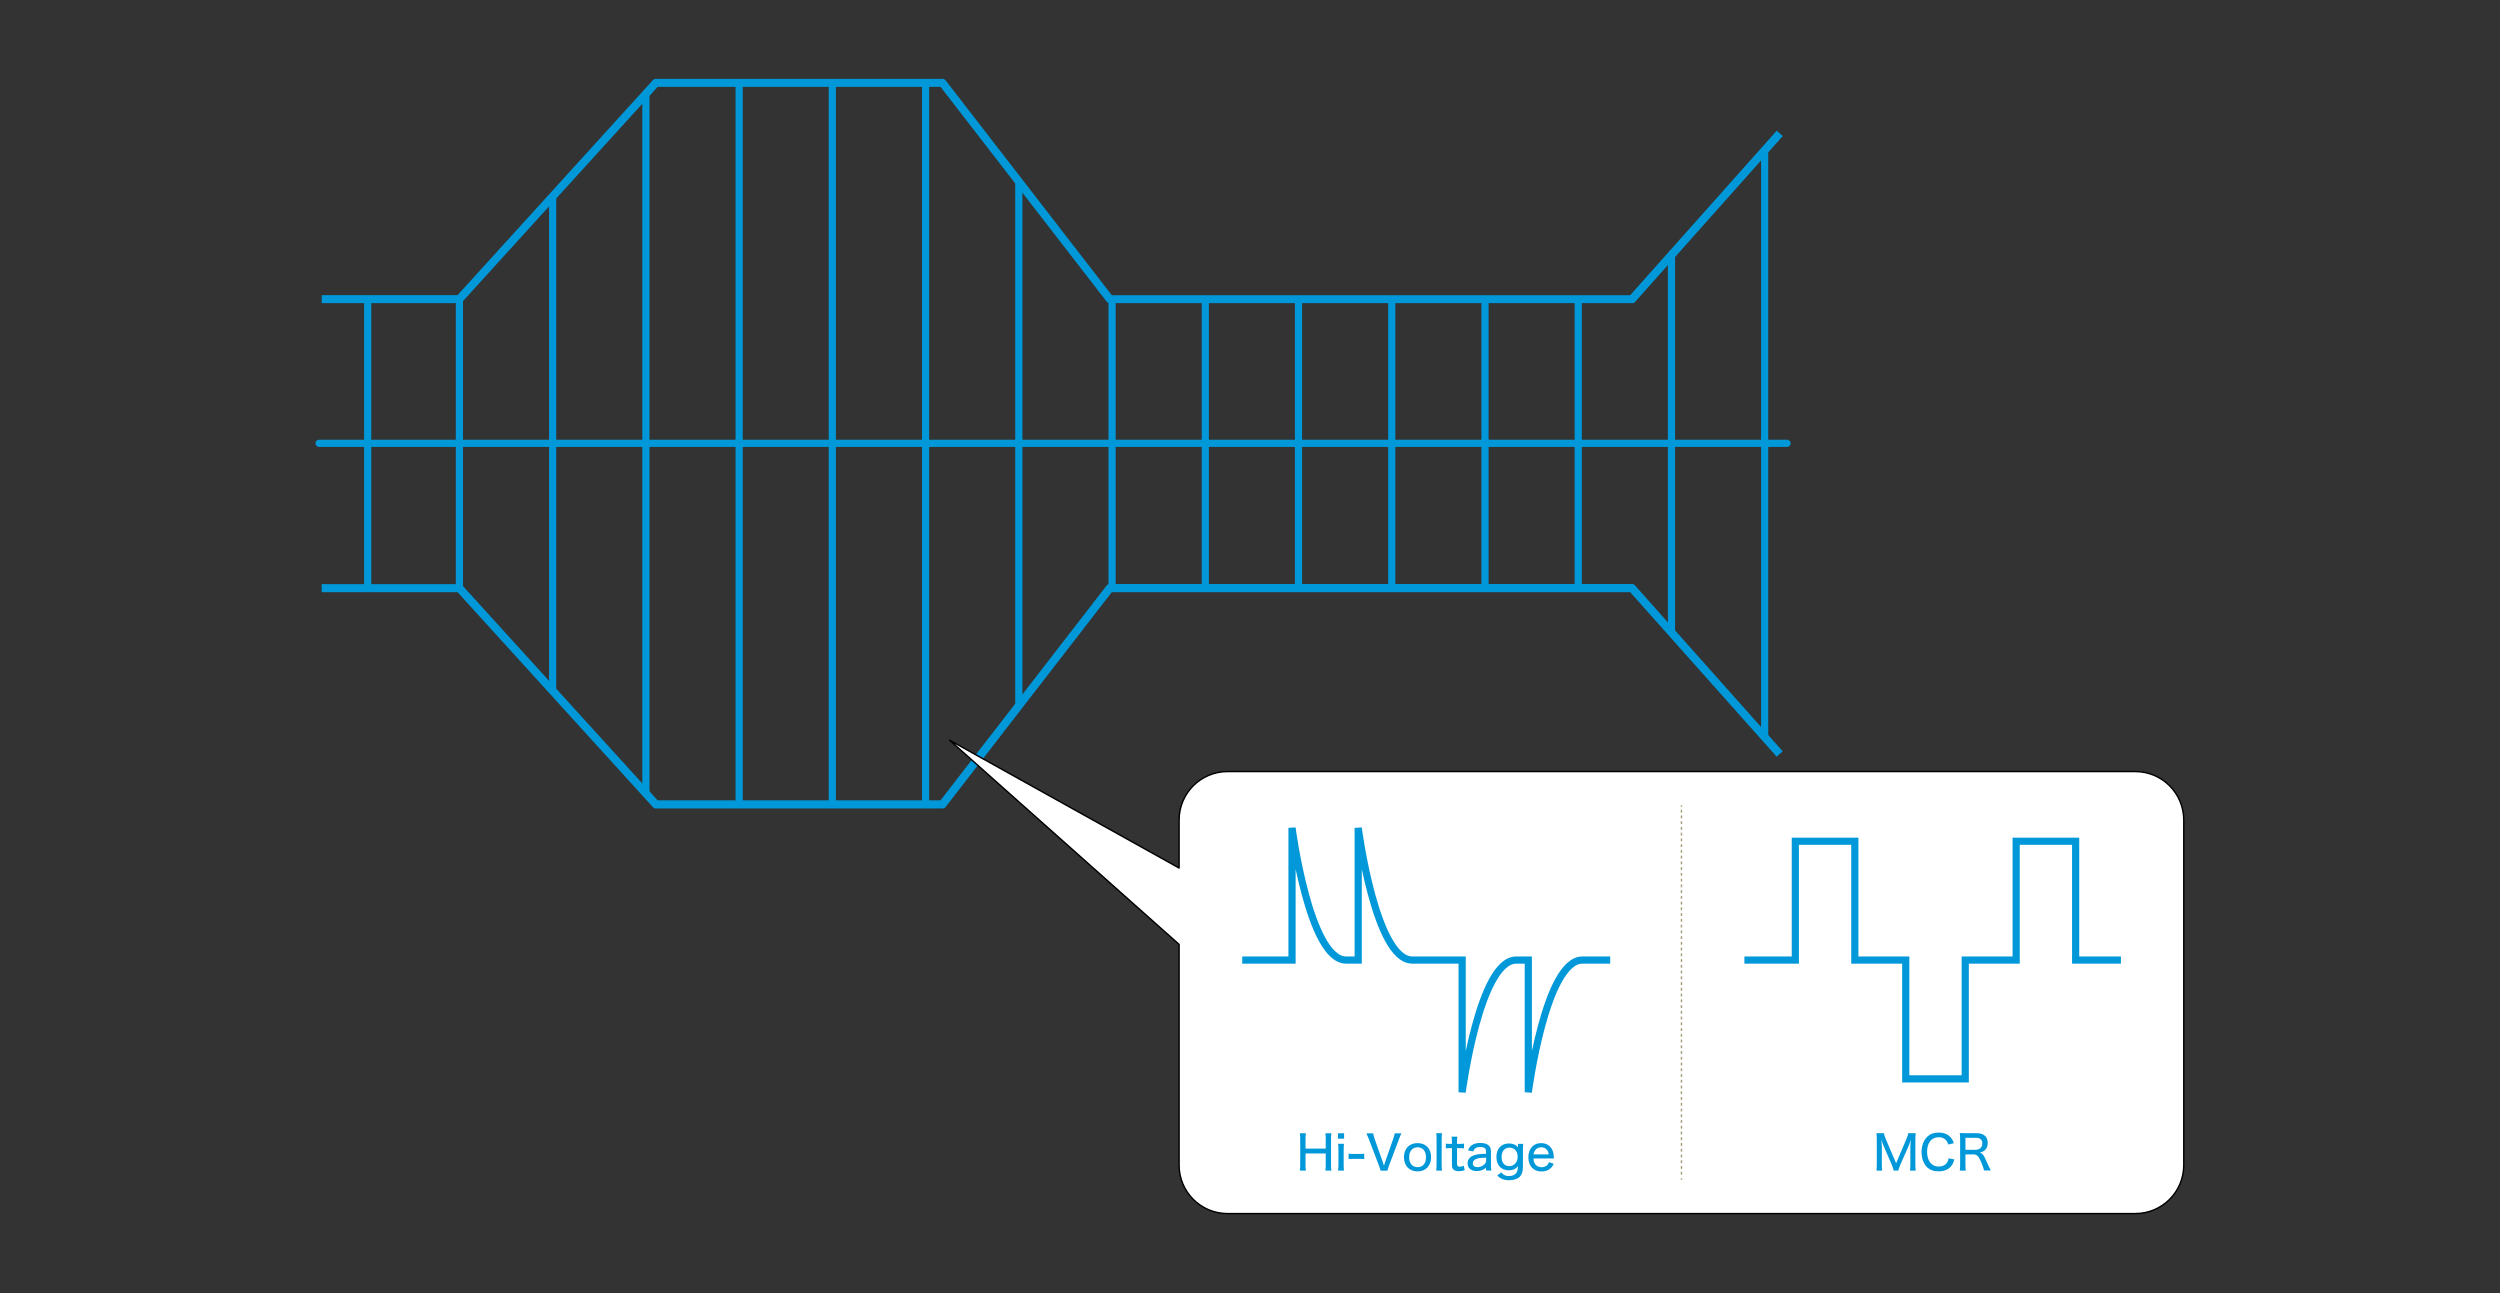
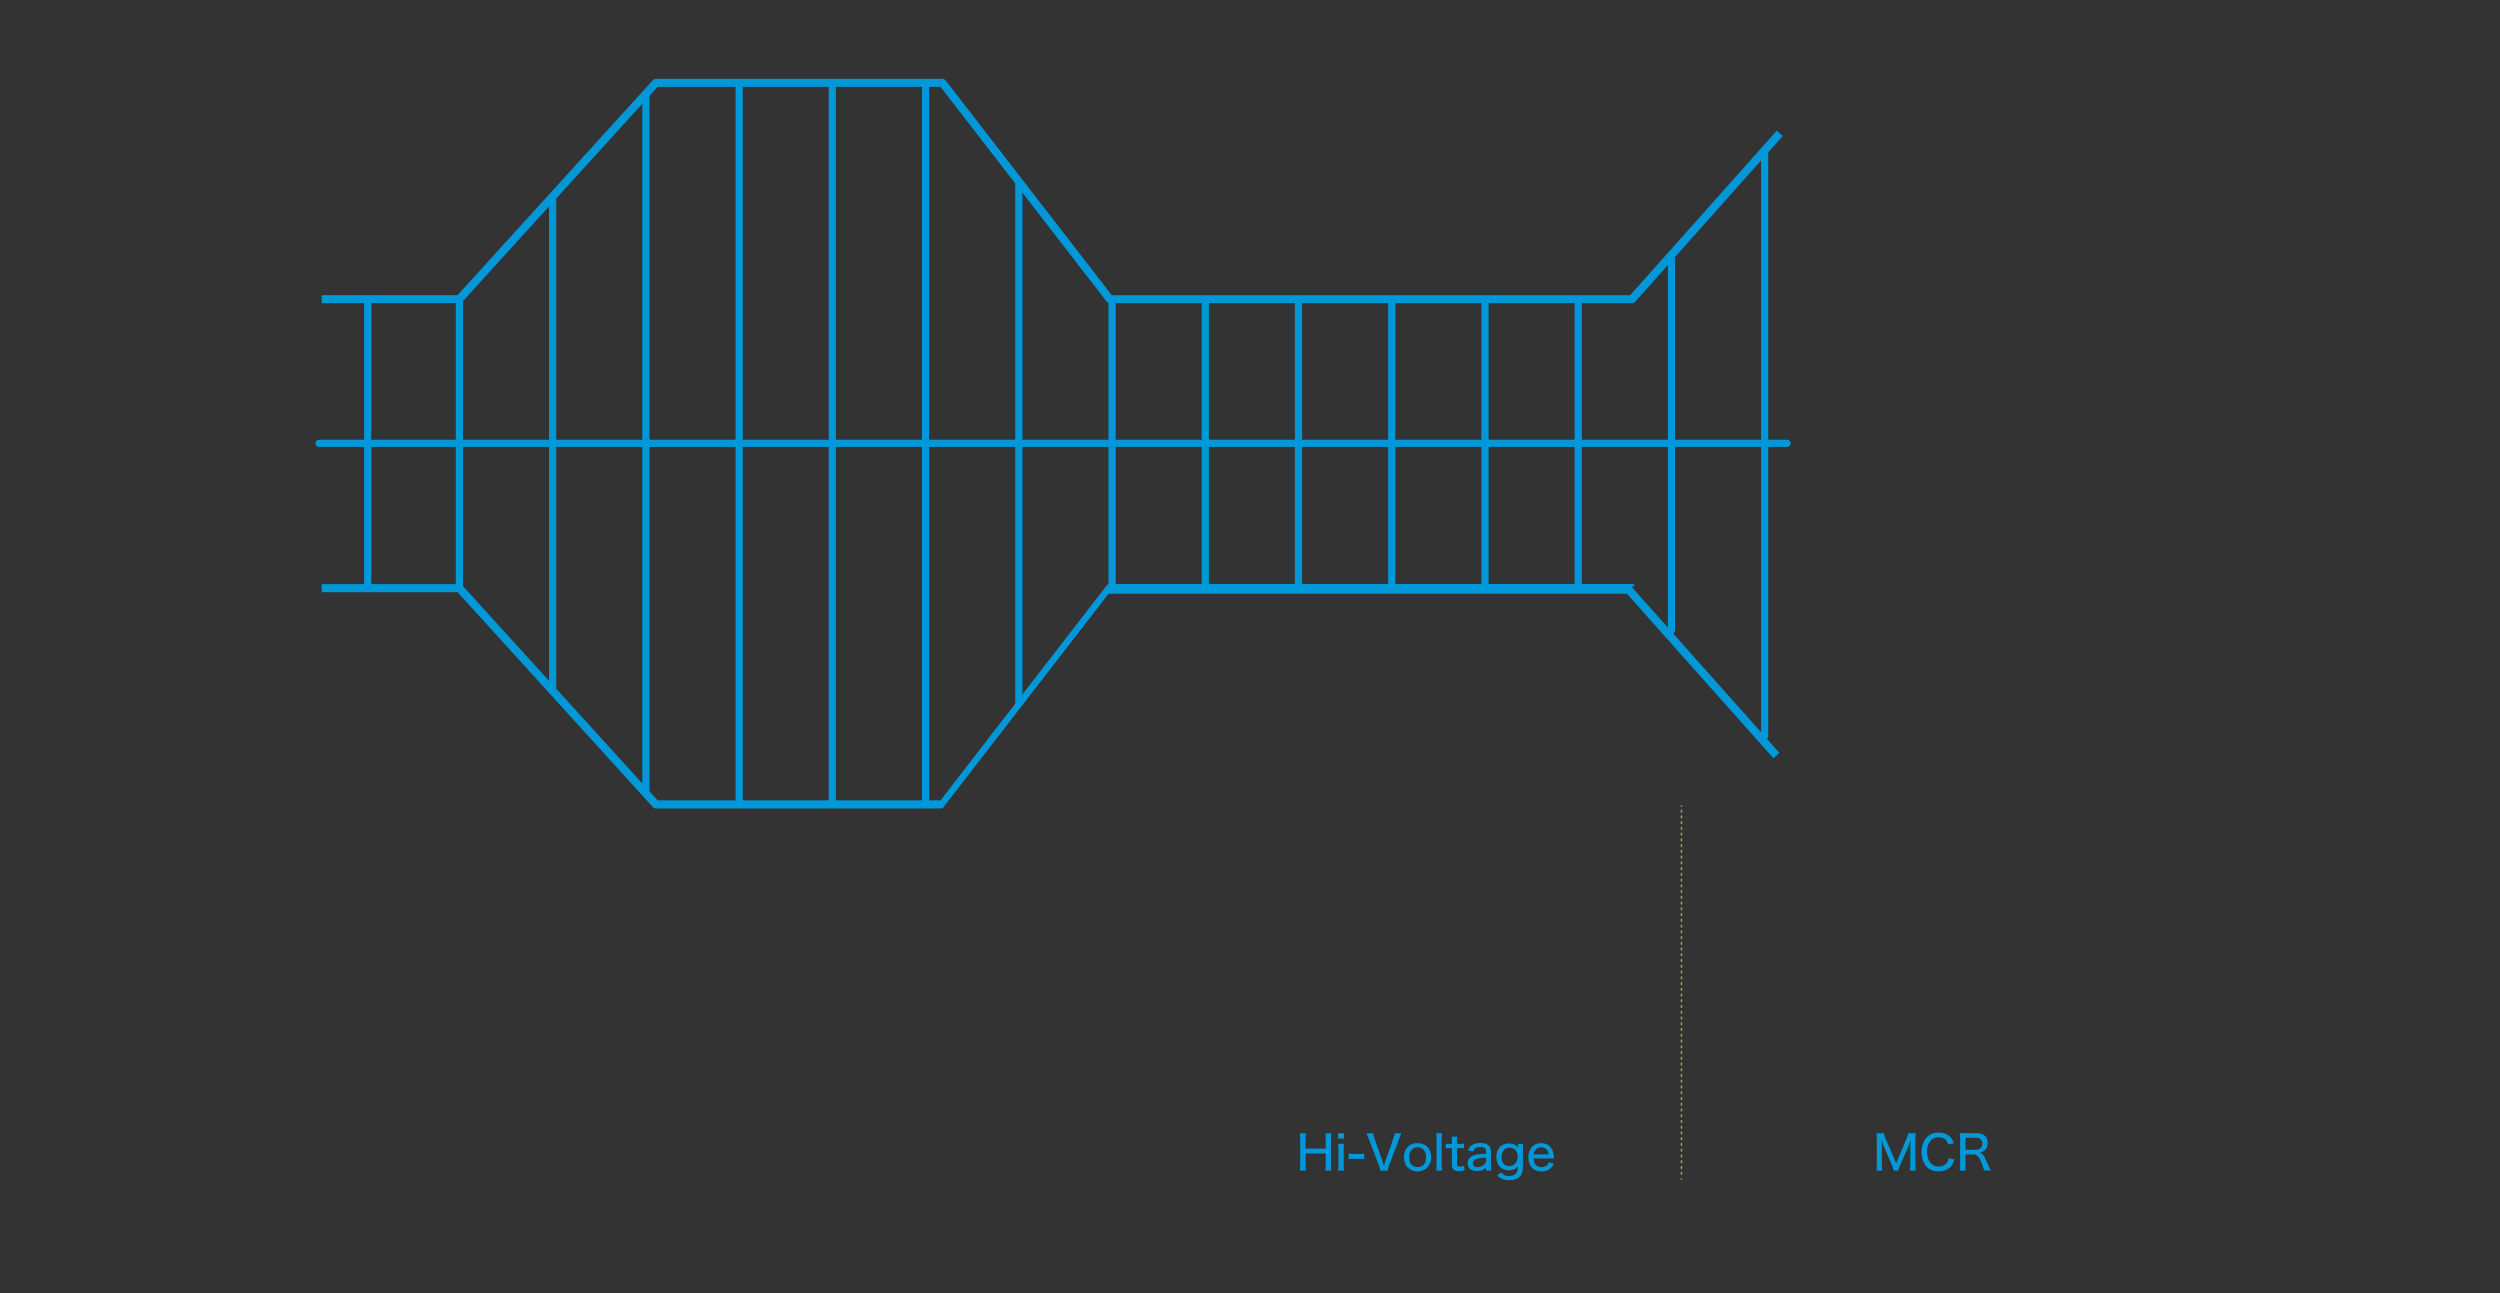
<svg xmlns="http://www.w3.org/2000/svg" width="348" height="180">
  <rect width="100%" height="100%" fill="#333333" stroke="none" />
  <path d="M44.42 61.71h204.34M51.18 81.88V41.73M63.95 81.88V41.64M76.93 61.71v-34.2M89.91 61.71V13.04M102.89 61.71V11.53M115.86 61.71V11.53M128.84 61.71V11.53M141.82 61.71V25.29M154.8 61.71V41.73M167.78 61.71V41.73M180.75 61.71V41.73M193.73 61.71V41.73M206.71 61.71V41.73M219.69 61.71V41.73M232.67 61.71V35.49M245.64 61.71V20.96M76.93 61.71v34.27M89.91 61.71v48.67M102.89 61.71v50.18M115.86 61.71v50.18M128.84 61.71v50.18M141.82 61.71v36.24M154.8 61.71v19.98M167.78 61.71v19.98M180.75 61.71v19.98M193.73 61.71v19.98M206.71 61.71v19.98M219.69 61.71v19.98M232.67 61.71v26.03" style="fill:none;stroke:#0098d8;stroke-linecap:round;stroke-linejoin:round" />
  <path d="M227.17 42.2h-72.68c-.17 0-.34-.08-.45-.22l-23.12-29.89H91.55L64.36 42.01c-.1.12-.26.19-.42.19H44.78v-1.12h18.91l27.19-29.92c.1-.12.26-.18.42-.18h39.89c.17 0 .34.08.45.22l23.12 29.89h72.16l20.4-22.9.84.75-20.56 23.09a.57.57 0 0 1-.42.19" style="fill:#0098d8" />
  <path d="M245.64 61.71v40.75" style="fill:none;stroke:#0098d8;stroke-linecap:round;stroke-linejoin:round" />
-   <path d="M227.59 81.48a.57.57 0 0 0-.42-.19h-72.68c-.17 0-.34.08-.45.22l-18.82 24.33-4.3 5.57H91.55L64.36 81.49a.56.56 0 0 0-.42-.18H44.78v1.12h18.91l27.19 29.92c.1.12.26.19.42.19h39.89c.17 0 .34-.08.45-.22l4.47-5.78 18.65-24.11h72.16l20.39 22.9.84-.75-20.56-23.09Z" style="fill:#0098d8" />
-   <path d="M297.23 107.4H170.88c-3.73 0-6.75 3.02-6.75 6.75v6.68l-31.94-17.79 31.94 28.42v30.72c0 3.73 3.02 6.75 6.75 6.75h126.35c3.73 0 6.75-3.02 6.75-6.75v-48.03c0-3.73-3.02-6.75-6.75-6.75Z" style="fill:#fff;stroke:#000;stroke-linejoin:round;stroke-width:.2px" />
-   <path d="M172.92 133.64h6.93v-18.4s2.4 18.4 7.53 18.4h1.68v-18.4s2.4 18.4 7.53 18.4h6.94v18.4s2.41-18.4 7.53-18.4h1.68v18.4s2.4-18.4 7.53-18.4h3.87" style="fill:none;stroke:#0098d8;stroke-miterlimit:10" />
+   <path d="M227.59 81.48a.57.57 0 0 0-.42-.19h-72.68c-.17 0-.34.08-.45.22l-18.82 24.33-4.3 5.57H91.55L64.36 81.49a.56.56 0 0 0-.42-.18H44.78v1.12h18.91l27.19 29.92c.1.12.26.19.42.19h39.89l4.47-5.78 18.65-24.11h72.16l20.39 22.9.84-.75-20.56-23.09Z" style="fill:#0098d8" />
  <path d="M185.33 157.75c-.04.26-.05.45-.05.8v3.59c0 .36.01.54.05.81h-.84c.04-.25.05-.45.05-.81v-1.58h-2.81v1.58c0 .36.01.56.05.81h-.84c.04-.24.05-.45.05-.81v-3.58c0-.36-.01-.56-.05-.81h.84c-.04.27-.05.47-.05.8v1.34h2.81v-1.33c0-.35-.01-.58-.05-.81zM187.1 157.75v.75h-.85v-.75zm-.02 1.48c-.03.24-.04.45-.04.82v2.08c0 .34.01.55.04.82h-.82c.03-.31.05-.5.05-.82v-2.09c0-.35-.01-.57-.05-.82h.82ZM187.73 160.59c.19.03.35.04.62.04h.93c.27 0 .44 0 .62-.04v.76c-.21-.03-.35-.04-.62-.04h-.93c-.27 0-.41 0-.62.04zM192.49 161.78c.03.09.08.25.16.49.09-.32.1-.33.15-.49l1.16-3.33c.11-.33.16-.49.19-.69h.93c-.1.18-.17.35-.33.79l-1.42 3.76c-.11.3-.17.5-.21.65h-.94c-.03-.14-.09-.33-.21-.65l-1.43-3.76c-.15-.39-.25-.62-.33-.79h.93c.04.21.1.45.18.69zM195.43 161.09c0-1.2.74-1.97 1.89-1.97s1.89.77 1.89 1.96-.75 1.98-1.88 1.98-1.9-.76-1.9-1.97m.72-.01c0 .87.45 1.39 1.18 1.39s1.17-.52 1.17-1.37-.44-1.4-1.16-1.4-1.18.52-1.18 1.38ZM200.73 157.75c-.03.25-.05.45-.05.82v3.56c0 .34.01.52.05.82h-.81c.03-.27.05-.46.05-.82v-3.57c0-.36-.01-.58-.05-.82h.81ZM202.86 158.22c-.03.23-.05.49-.05.78v.23h.3c.31 0 .45 0 .68-.04v.67c-.21-.03-.36-.04-.66-.04h-.31v2.15c0 .33.1.44.41.44.18 0 .32-.04.52-.15l.14.62c-.28.11-.5.15-.8.15q-.51 0-.75-.21c-.17-.15-.23-.36-.23-.71v-2.29h-.26c-.23 0-.38.01-.59.04v-.67c.18.03.32.04.6.04h.25V159c0-.27-.02-.55-.05-.78zM206.87 162.53c-.24.2-.35.27-.56.35-.23.09-.49.13-.76.13-.78 0-1.26-.41-1.26-1.08 0-.49.31-.91.84-1.1.42-.15.81-.2 1.73-.22v-.29c0-.24-.05-.39-.17-.49-.14-.11-.35-.17-.63-.17-.55 0-.83.18-.98.62l-.73-.14c.13-.35.25-.52.47-.69.31-.24.71-.35 1.25-.35s.92.11 1.18.37c.21.2.29.44.29.86v1.82c0 .33.01.5.05.79h-.74v-.42Zm0-1.39c-.71.02-1.07.06-1.37.18-.33.13-.49.33-.49.63 0 .32.25.52.65.52.34 0 .73-.15.97-.39.16-.16.24-.34.24-.57zM208.99 163.2c.27.36.6.51 1.05.51.53 0 .93-.21 1.12-.58.09-.19.13-.46.14-.82-.11.16-.18.23-.29.31-.27.19-.61.29-.97.29-1.07 0-1.74-.72-1.74-1.86s.68-1.88 1.74-1.88c.56 0 .98.18 1.27.55v-.49h.73c-.03.27-.05.46-.05.8v2.28c0 .77-.13 1.2-.47 1.52-.29.29-.85.46-1.44.46-.75 0-1.21-.19-1.67-.68l.59-.41Zm1.09-.87c.7 0 1.18-.55 1.18-1.32s-.46-1.26-1.14-1.26-1.1.5-1.1 1.3.41 1.28 1.06 1.28M213.46 161.26c.03.4.09.6.26.82.2.26.5.4.87.4.35 0 .63-.11.83-.34.09-.11.13-.18.2-.37l.66.23c-.13.28-.22.42-.39.58-.33.33-.78.49-1.31.49-1.12 0-1.83-.76-1.83-1.97s.71-1.98 1.78-1.98c.94 0 1.59.59 1.73 1.56q.01.09.05.58zm2.12-.57c-.04-.33-.13-.53-.32-.71-.19-.19-.43-.28-.74-.28-.38 0-.69.18-.89.51-.09.15-.13.26-.17.48h2.11ZM263.6 162.95c-.03-.2-.13-.49-.27-.82l-1.12-2.59c-.1-.23-.16-.39-.31-.9.03.32.05.79.05.96v2.45c0 .41.01.65.05.9h-.8c.04-.27.05-.48.05-.9v-3.4c0-.39-.01-.65-.05-.91h1.04c.04.22.13.49.23.74l1.47 3.45 1.46-3.45c.13-.3.19-.51.23-.74h1.04c-.04.29-.05.5-.05.91v3.4c0 .45.01.66.05.9h-.8c.03-.22.05-.52.05-.9v-2.49c.02-.46.04-.77.05-.92-.08.31-.19.64-.28.85l-1.17 2.65c-.14.32-.2.51-.28.81h-.66ZM271.2 159.33c-.08-.28-.15-.42-.29-.59-.25-.29-.61-.44-1.04-.44-1.01 0-1.62.77-1.62 2.03s.63 2.06 1.62 2.06c.49 0 .9-.19 1.13-.52.13-.18.19-.34.25-.63l.79.15c-.12.44-.23.67-.41.91-.38.48-1.01.75-1.78.75-.69 0-1.25-.21-1.65-.62-.46-.48-.72-1.23-.72-2.07 0-.88.29-1.64.81-2.14.41-.39.92-.57 1.57-.57s1.17.18 1.56.56c.27.26.41.49.55.92l-.77.19ZM276.18 162.95c-.03-.2-.12-.47-.37-1.1-.36-.9-.61-1.16-1.13-1.16h-1.09v1.44c0 .37.01.58.05.82h-.84c.04-.27.05-.44.05-.82v-3.59c0-.32-.01-.52-.05-.82.25.01.45.02.8.02h1.54c.53 0 .91.12 1.19.39.24.22.36.55.36.96s-.12.75-.36.98c-.19.19-.36.27-.73.36.29.09.45.26.69.73.14.28.3.63.52 1.13.07.17.22.48.31.64h-.94Zm-1.15-2.9c.34 0 .65-.15.79-.4.08-.13.12-.29.12-.49 0-.23-.07-.43-.2-.56-.15-.15-.36-.22-.68-.22h-1.47v1.67z" style="fill:#0098d8" />
  <path d="M234.06 112.1v.2" style="fill:none;stroke:#a59f78;stroke-miterlimit:10;stroke-width:.2px" />
  <path d="M234.06 112.71v51.11" style="fill:none;stroke:#a59f78;stroke-dasharray:.4 .4;stroke-miterlimit:10;stroke-width:.2px" />
  <path d="M234.06 164.02v.2" style="fill:none;stroke:#a59f78;stroke-miterlimit:10;stroke-width:.2px" />
-   <path d="M242.82 133.64h7.09V117.1h8.28v16.54h7.09v16.54h8.28v-16.54h7.09V117.1h8.28v16.54h6.3" style="fill:none;stroke:#0098d8;stroke-miterlimit:10" />
</svg>